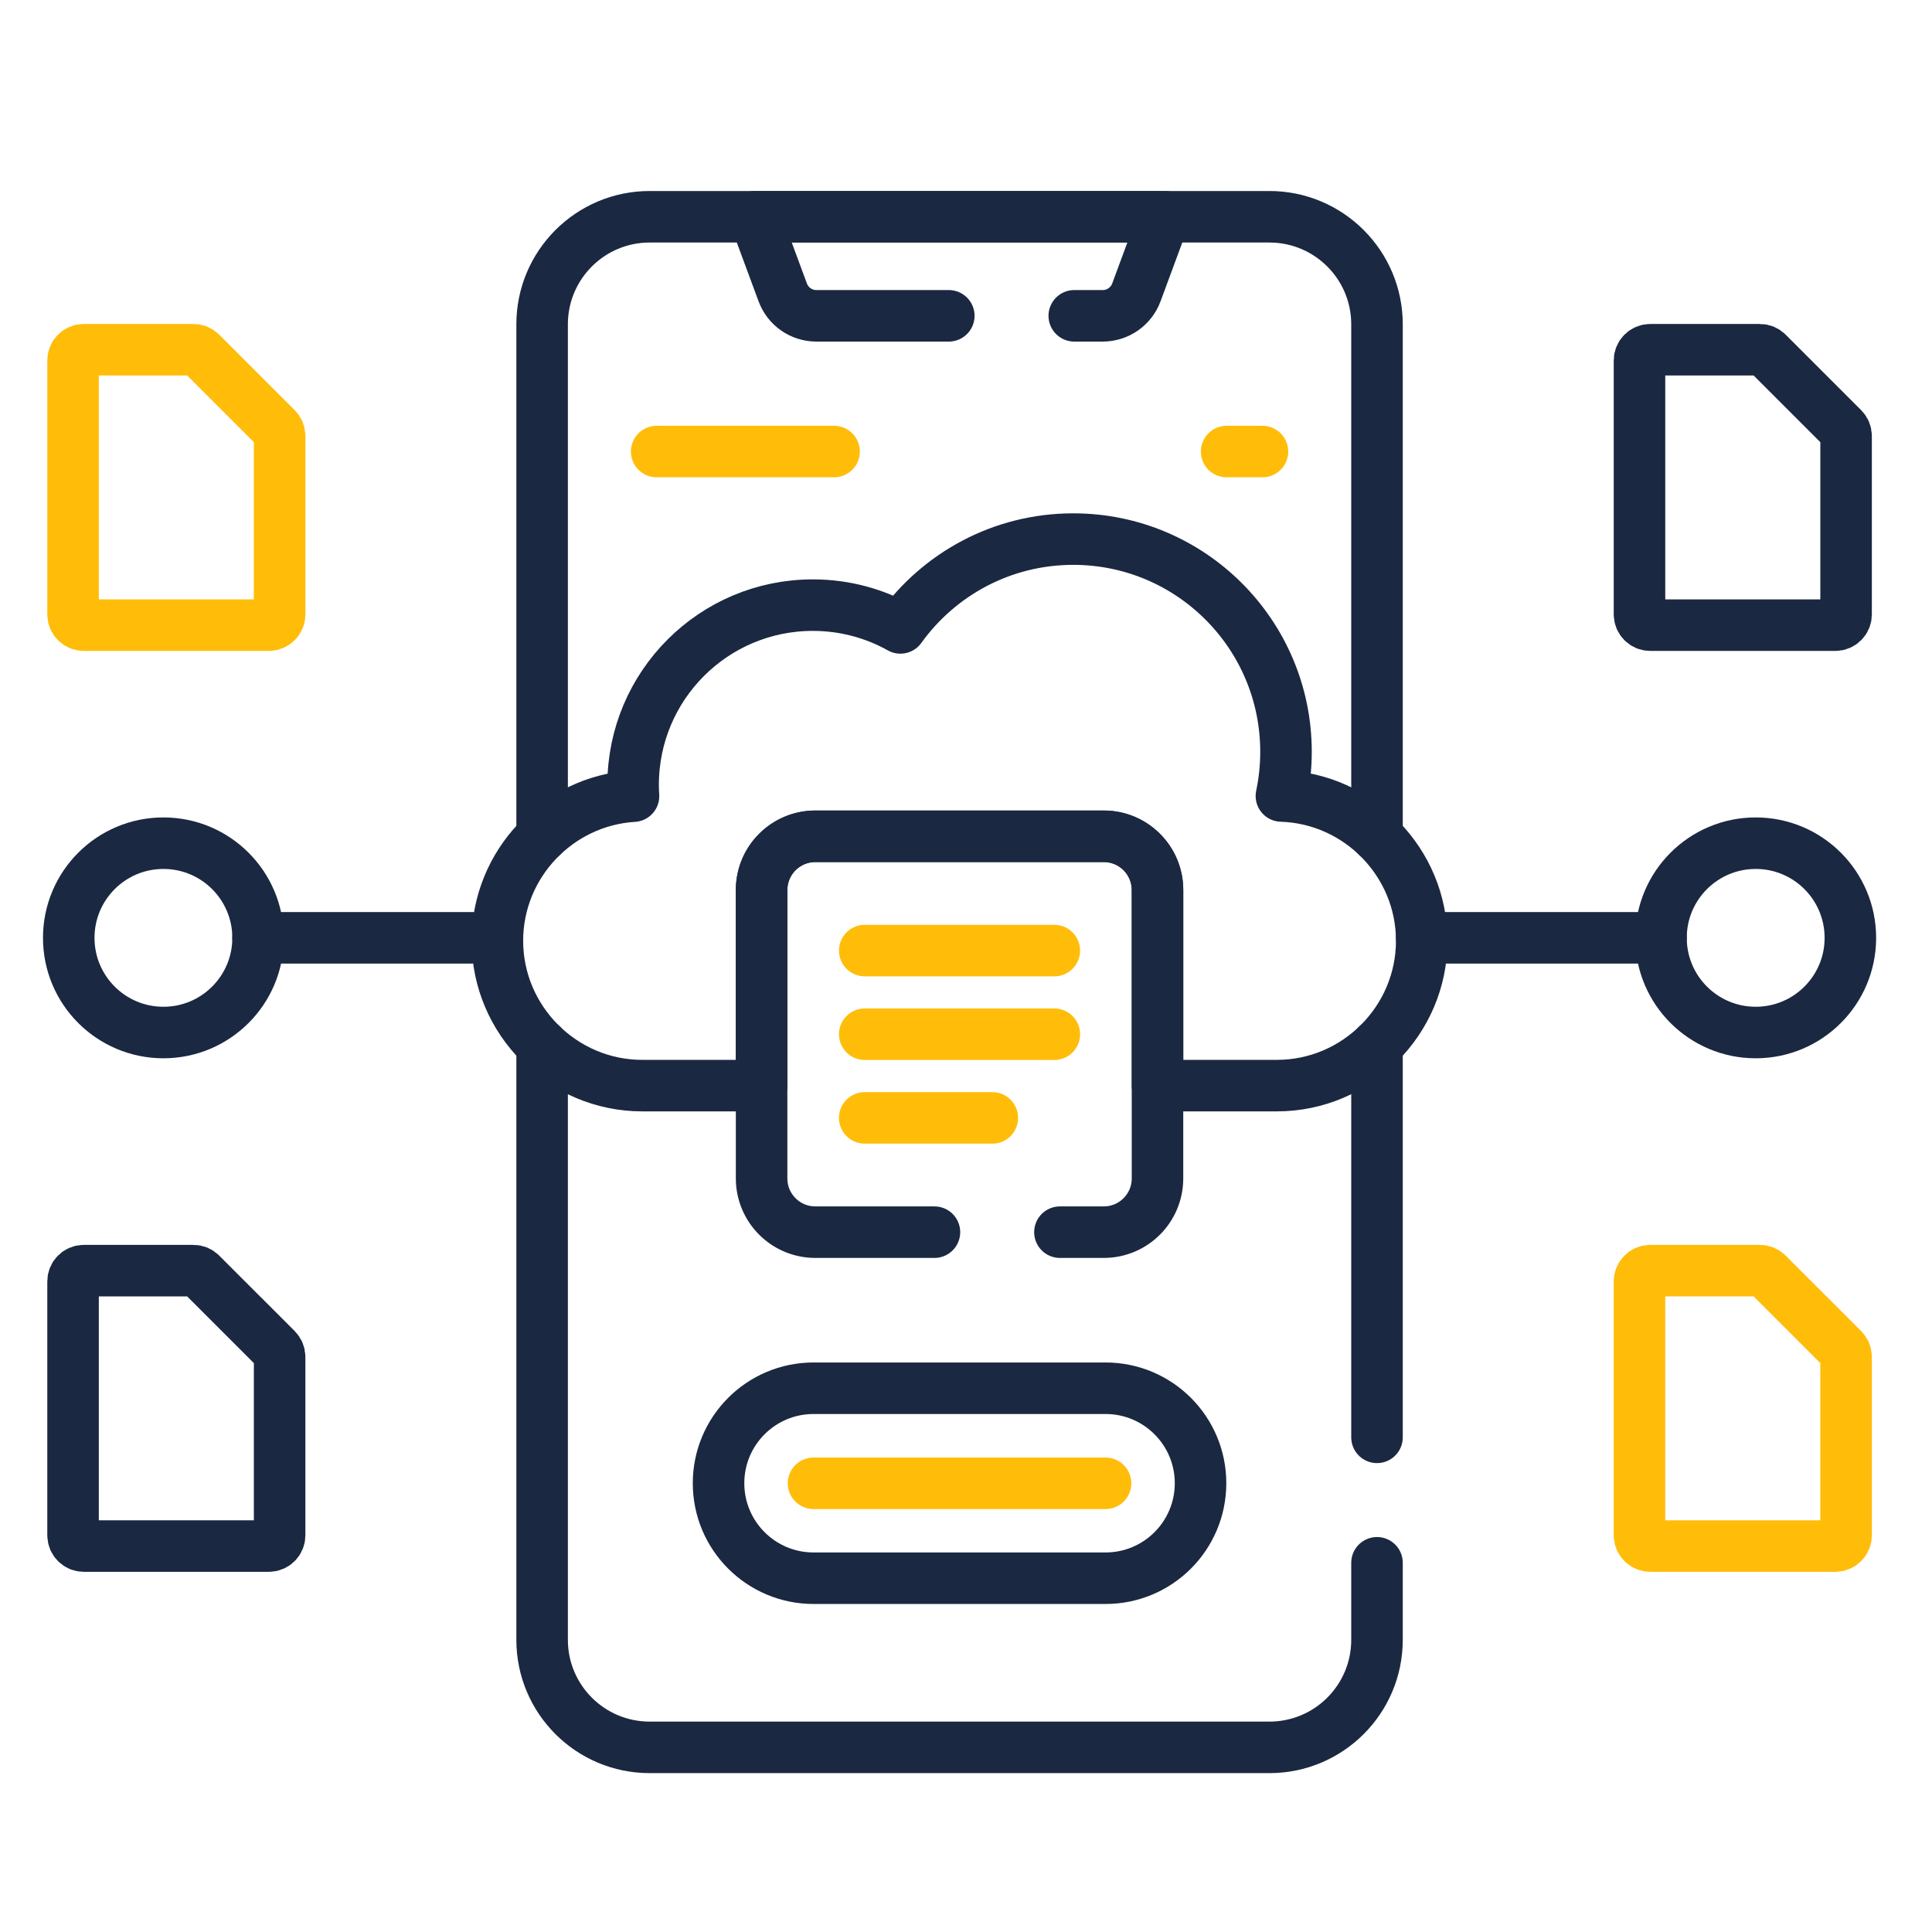
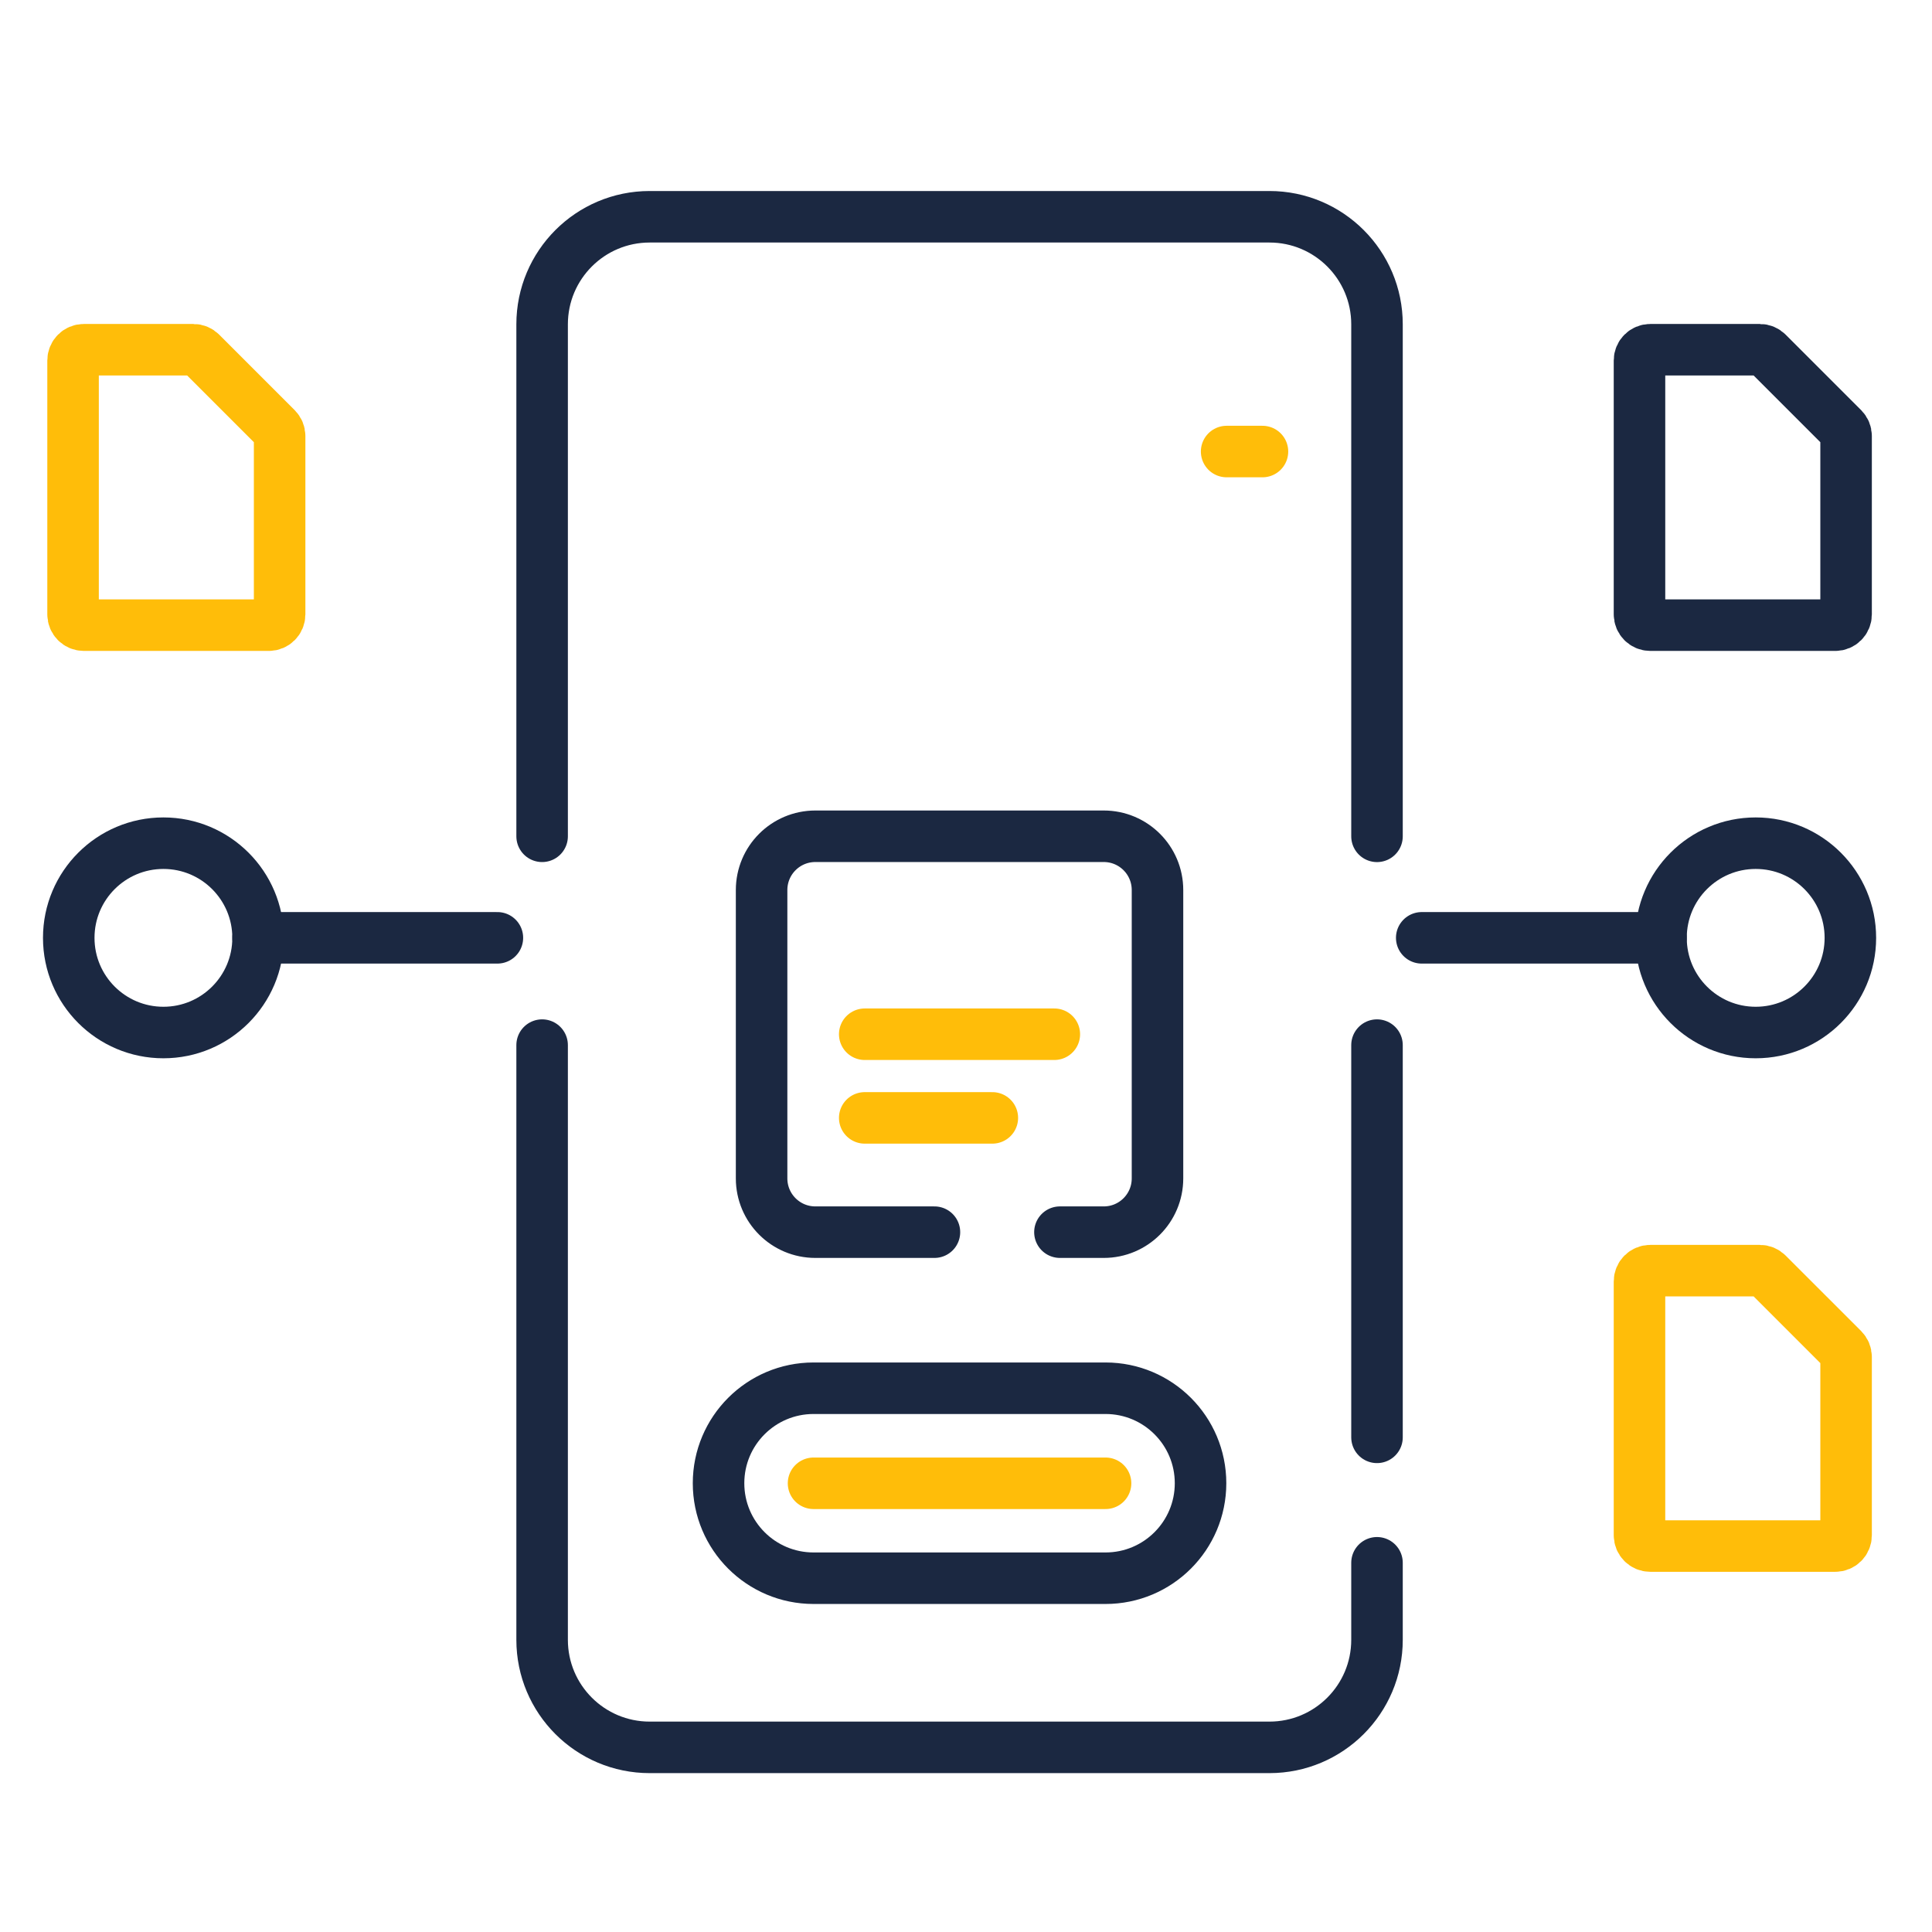
<svg xmlns="http://www.w3.org/2000/svg" width="60" height="60" viewBox="0 0 60 60" fill="none">
  <g clip-path="url(#clip0_446_491)">
    <path d="M6.006 10.861H2.603C2.418 10.861 2.269 11.011 2.269 11.195V19.081C2.269 19.265 2.418 19.415 2.603 19.415H8.35C8.534 19.415 8.684 19.265 8.684 19.081V13.539C8.684 13.45 8.648 13.365 8.586 13.303L6.242 10.959C6.18 10.896 6.095 10.861 6.006 10.861Z" stroke="#FFBD09" stroke-width="1.6" stroke-miterlimit="10" stroke-linecap="round" stroke-linejoin="round" />
    <path d="M54.654 10.861H51.251C51.066 10.861 50.916 11.011 50.916 11.195V19.081C50.916 19.265 51.066 19.415 51.251 19.415H56.998C57.182 19.415 57.332 19.265 57.332 19.081V13.539C57.332 13.45 57.296 13.365 57.234 13.303L54.89 10.959C54.827 10.896 54.742 10.861 54.654 10.861Z" stroke="#1B2841" stroke-width="1.6" stroke-miterlimit="10" stroke-linecap="round" stroke-linejoin="round" />
-     <path d="M6.006 39.461H2.603C2.418 39.461 2.269 39.611 2.269 39.795V47.68C2.269 47.865 2.418 48.014 2.603 48.014H8.35C8.534 48.014 8.684 47.865 8.684 47.68V42.139C8.684 42.05 8.648 41.965 8.586 41.903L6.242 39.559C6.18 39.496 6.095 39.461 6.006 39.461Z" stroke="#1B2841" stroke-width="1.6" stroke-miterlimit="10" stroke-linecap="round" stroke-linejoin="round" />
    <path d="M54.654 39.461H51.251C51.066 39.461 50.916 39.611 50.916 39.795V47.68C50.916 47.865 51.066 48.014 51.251 48.014H56.998C57.182 48.014 57.332 47.865 57.332 47.68V42.139C57.332 42.05 57.296 41.965 57.234 41.903L54.89 39.559C54.827 39.496 54.742 39.461 54.654 39.461Z" stroke="#FFBD09" stroke-width="1.6" stroke-miterlimit="10" stroke-linecap="round" stroke-linejoin="round" />
    <path d="M16.836 32.457V50.926C16.836 52.771 18.331 54.266 20.176 54.266H39.424C41.268 54.266 42.764 52.771 42.764 50.926V48.534" stroke="#1B2841" stroke-width="1.6" stroke-miterlimit="10" stroke-linecap="round" stroke-linejoin="round" />
    <path d="M42.764 25.973V10.072C42.764 8.228 41.268 6.732 39.424 6.732H20.176C18.331 6.732 16.836 8.228 16.836 10.072V25.972" stroke="#1B2841" stroke-width="1.6" stroke-miterlimit="10" stroke-linecap="round" stroke-linejoin="round" />
    <path d="M42.764 44.638V32.457" stroke="#1B2841" stroke-width="1.6" stroke-miterlimit="10" stroke-linecap="round" stroke-linejoin="round" />
-     <path d="M34.334 43.113H25.265C23.636 43.113 22.315 44.434 22.315 46.063C22.315 47.692 23.636 49.013 25.265 49.013H34.334C35.963 49.013 37.284 47.692 37.284 46.063C37.284 44.434 35.963 43.113 34.334 43.113Z" stroke="#1B2841" stroke-width="1.6" stroke-miterlimit="10" stroke-linecap="round" stroke-linejoin="round" />
-     <path d="M33.362 9.808H34.246C34.712 9.808 35.129 9.518 35.291 9.081L36.16 6.732H23.439L24.309 9.081C24.47 9.518 24.887 9.808 25.353 9.808H29.466" stroke="#1B2841" stroke-width="1.6" stroke-miterlimit="10" stroke-linecap="round" stroke-linejoin="round" />
-     <path d="M39.795 24.72C39.888 24.277 39.938 23.819 39.938 23.349C39.938 19.7 36.98 16.742 33.331 16.742C31.119 16.742 29.162 17.831 27.963 19.5C27.158 19.05 26.231 18.793 25.243 18.793C22.16 18.793 19.662 21.292 19.662 24.375C19.662 24.492 19.666 24.609 19.674 24.725C17.325 24.868 15.447 26.833 15.447 29.216C15.447 31.691 17.472 33.715 19.946 33.715H23.652V27.642C23.652 26.719 24.4 25.972 25.322 25.972H34.278C35.2 25.972 35.948 26.719 35.948 27.642V33.715H39.654C42.128 33.715 44.153 31.691 44.153 29.216C44.153 26.788 42.205 24.795 39.795 24.72Z" stroke="#1B2841" stroke-width="1.6" stroke-miterlimit="10" stroke-linecap="round" stroke-linejoin="round" />
+     <path d="M34.334 43.113H25.265C23.636 43.113 22.315 44.434 22.315 46.063C22.315 47.692 23.636 49.013 25.265 49.013H34.334C35.963 49.013 37.284 47.692 37.284 46.063C37.284 44.434 35.963 43.113 34.334 43.113" stroke="#1B2841" stroke-width="1.6" stroke-miterlimit="10" stroke-linecap="round" stroke-linejoin="round" />
    <path d="M44.153 29.125H51.584" stroke="#1B2841" stroke-width="1.6" stroke-miterlimit="10" stroke-linecap="round" stroke-linejoin="round" />
    <path d="M15.447 29.125H8.015" stroke="#1B2841" stroke-width="1.6" stroke-miterlimit="10" stroke-linecap="round" stroke-linejoin="round" />
    <path d="M54.525 32.066C56.149 32.066 57.465 30.75 57.465 29.126C57.465 27.502 56.149 26.186 54.525 26.186C52.901 26.186 51.584 27.502 51.584 29.126C51.584 30.75 52.901 32.066 54.525 32.066Z" stroke="#1B2841" stroke-width="1.6" stroke-miterlimit="10" stroke-linecap="round" stroke-linejoin="round" />
    <path d="M5.075 32.066C6.699 32.066 8.015 30.75 8.015 29.126C8.015 27.502 6.699 26.186 5.075 26.186C3.451 26.186 2.135 27.502 2.135 29.126C2.135 30.75 3.451 32.066 5.075 32.066Z" stroke="#1B2841" stroke-width="1.6" stroke-miterlimit="10" stroke-linecap="round" stroke-linejoin="round" />
    <path d="M32.917 38.266H34.278C35.2 38.266 35.947 37.519 35.947 36.596V27.641C35.947 26.718 35.2 25.971 34.278 25.971H25.322C24.399 25.971 23.652 26.718 23.652 27.641V36.596C23.652 37.519 24.399 38.266 25.322 38.266H29.02" stroke="#1B2841" stroke-width="1.6" stroke-miterlimit="10" stroke-linecap="round" stroke-linejoin="round" />
-     <path d="M26.855 29.521H32.743" stroke="#FFBD09" stroke-width="1.6" stroke-miterlimit="10" stroke-linecap="round" stroke-linejoin="round" />
    <path d="M26.855 32.119H32.743" stroke="#FFBD09" stroke-width="1.6" stroke-miterlimit="10" stroke-linecap="round" stroke-linejoin="round" />
    <path d="M26.855 34.717H30.818" stroke="#FFBD09" stroke-width="1.6" stroke-miterlimit="10" stroke-linecap="round" stroke-linejoin="round" />
    <path d="M25.265 46.065H34.334" stroke="#FFBD09" stroke-width="1.6" stroke-miterlimit="10" stroke-linecap="round" stroke-linejoin="round" />
    <path d="M39.207 14.023H38.094" stroke="#FFBD09" stroke-width="1.6" stroke-miterlimit="10" stroke-linecap="round" stroke-linejoin="round" />
-     <path d="M25.903 14.023H20.393" stroke="#FFBD09" stroke-width="1.6" stroke-miterlimit="10" stroke-linecap="round" stroke-linejoin="round" />
  </g>
  <defs>
    <clipPath id="clip0_446_491">
      <rect width="57" height="57" fill="white" transform="translate(1.3 2)" />
    </clipPath>
  </defs>
</svg>